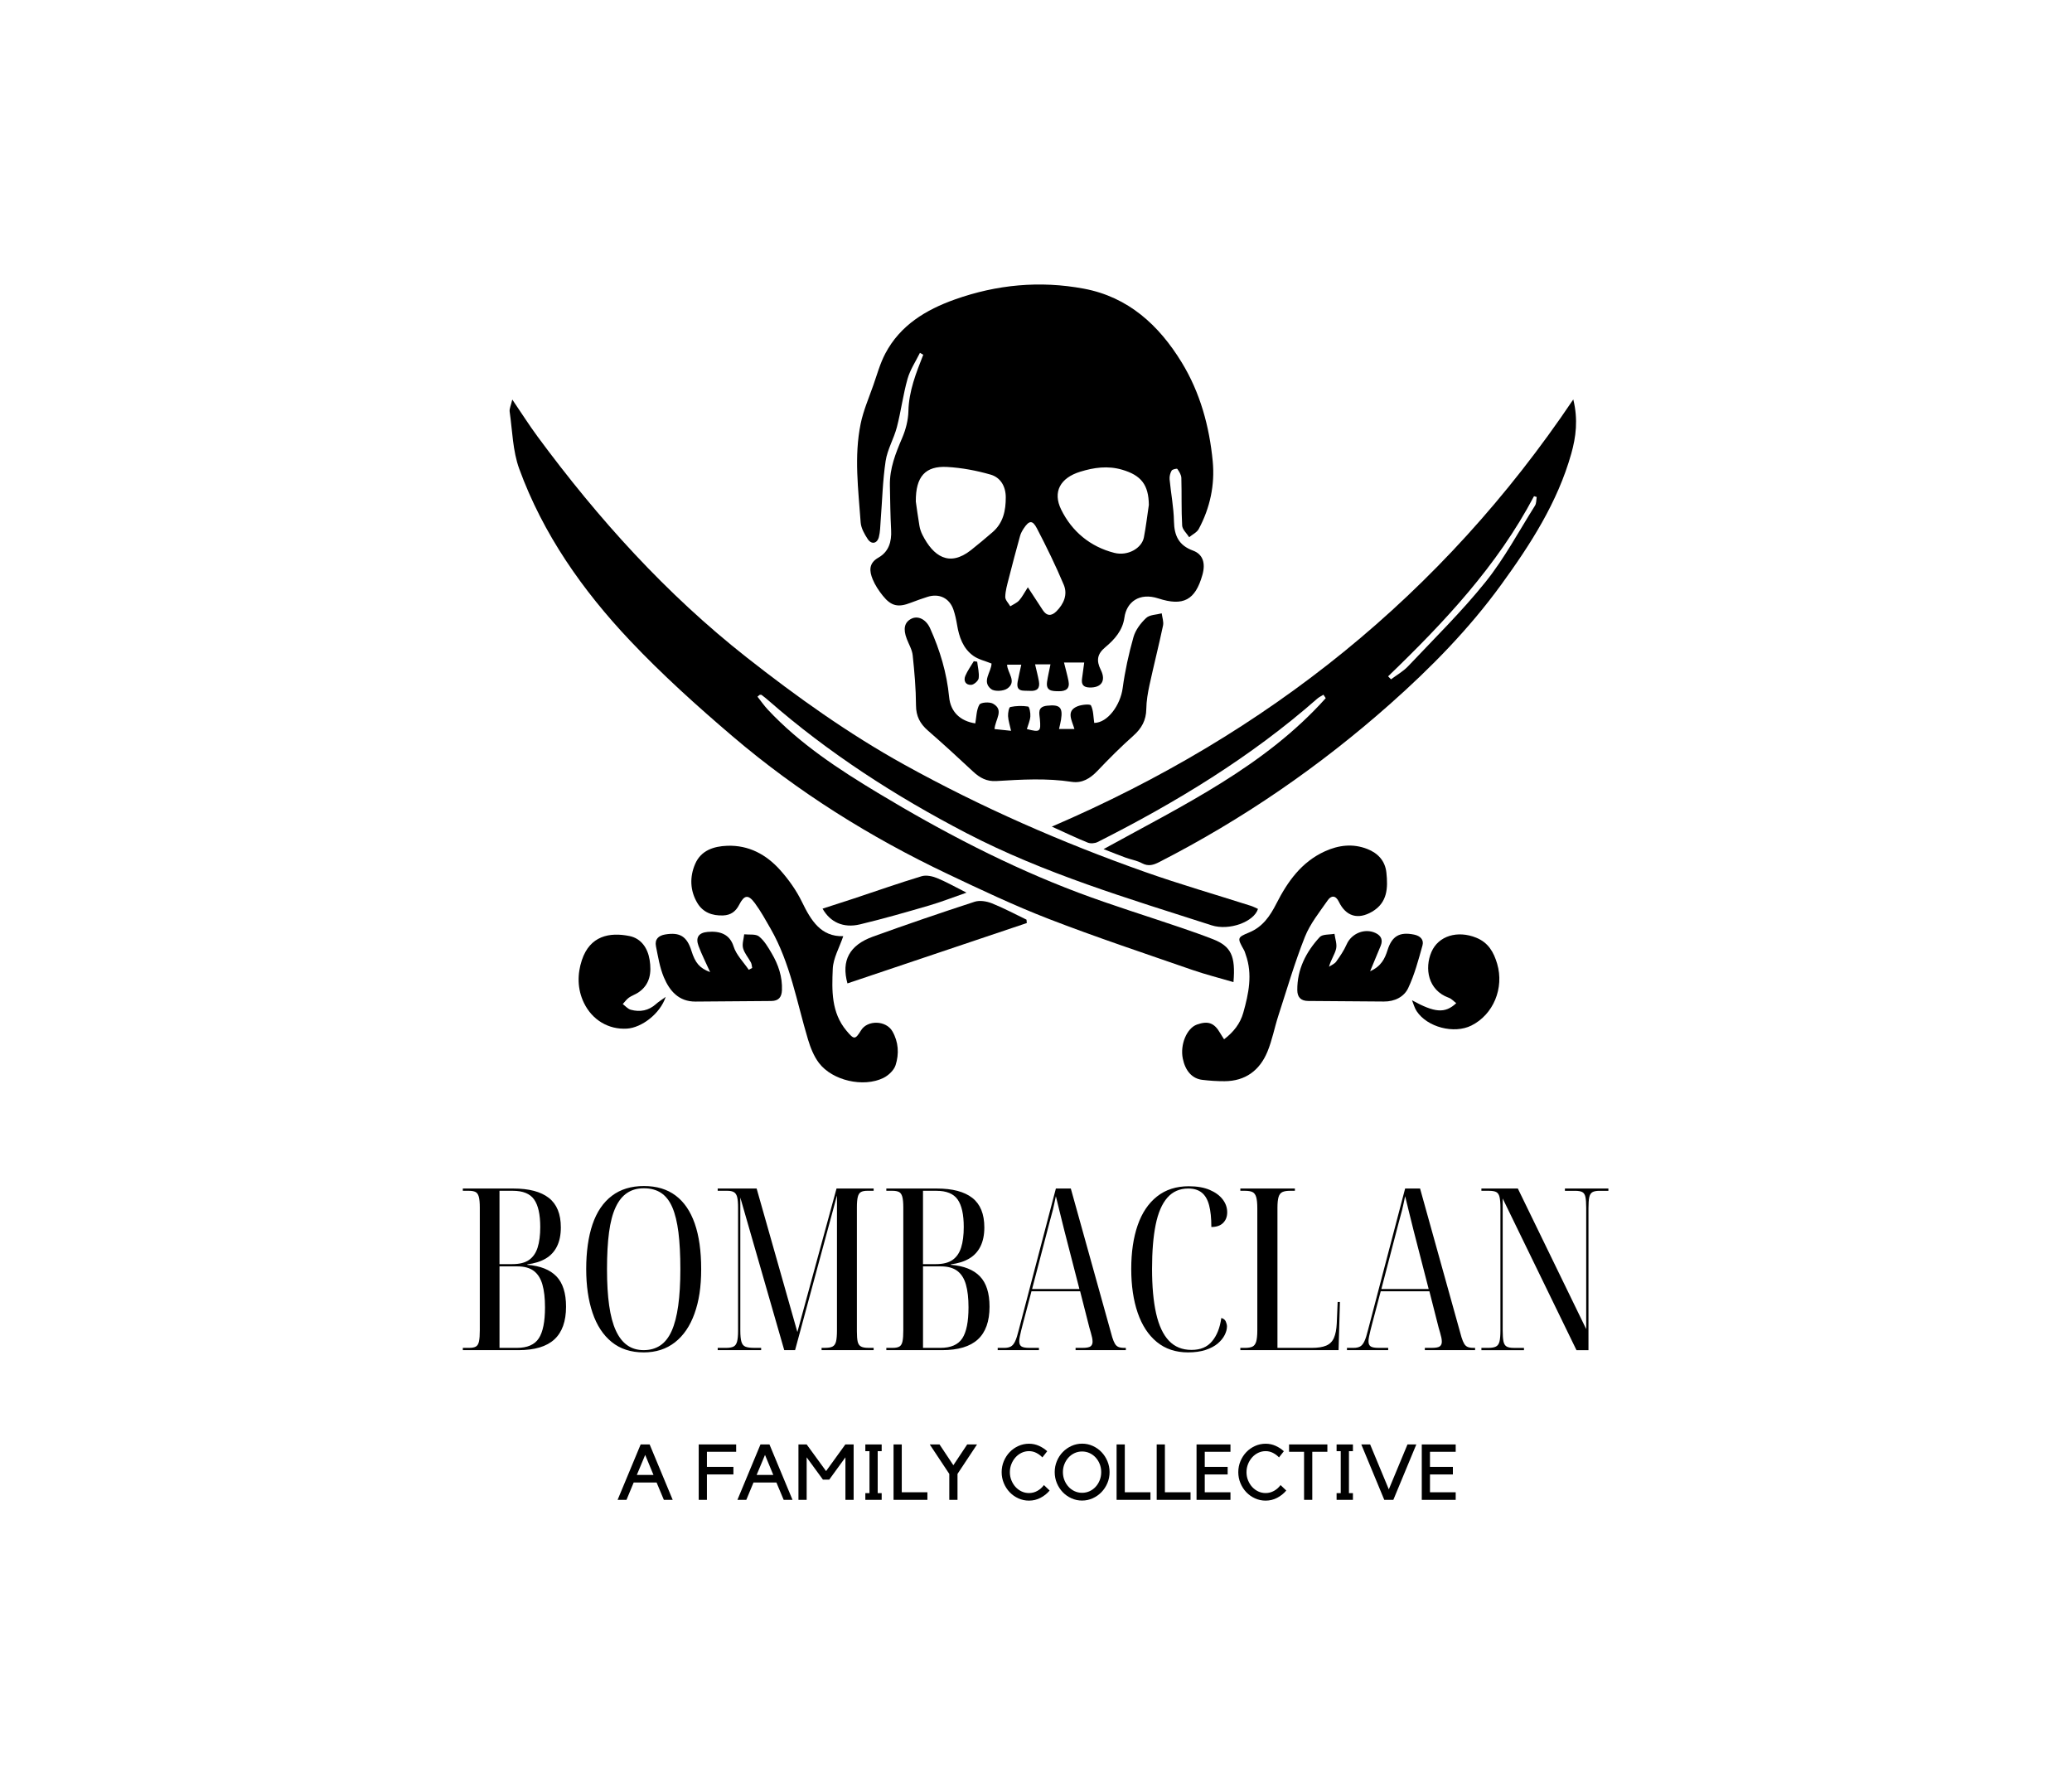
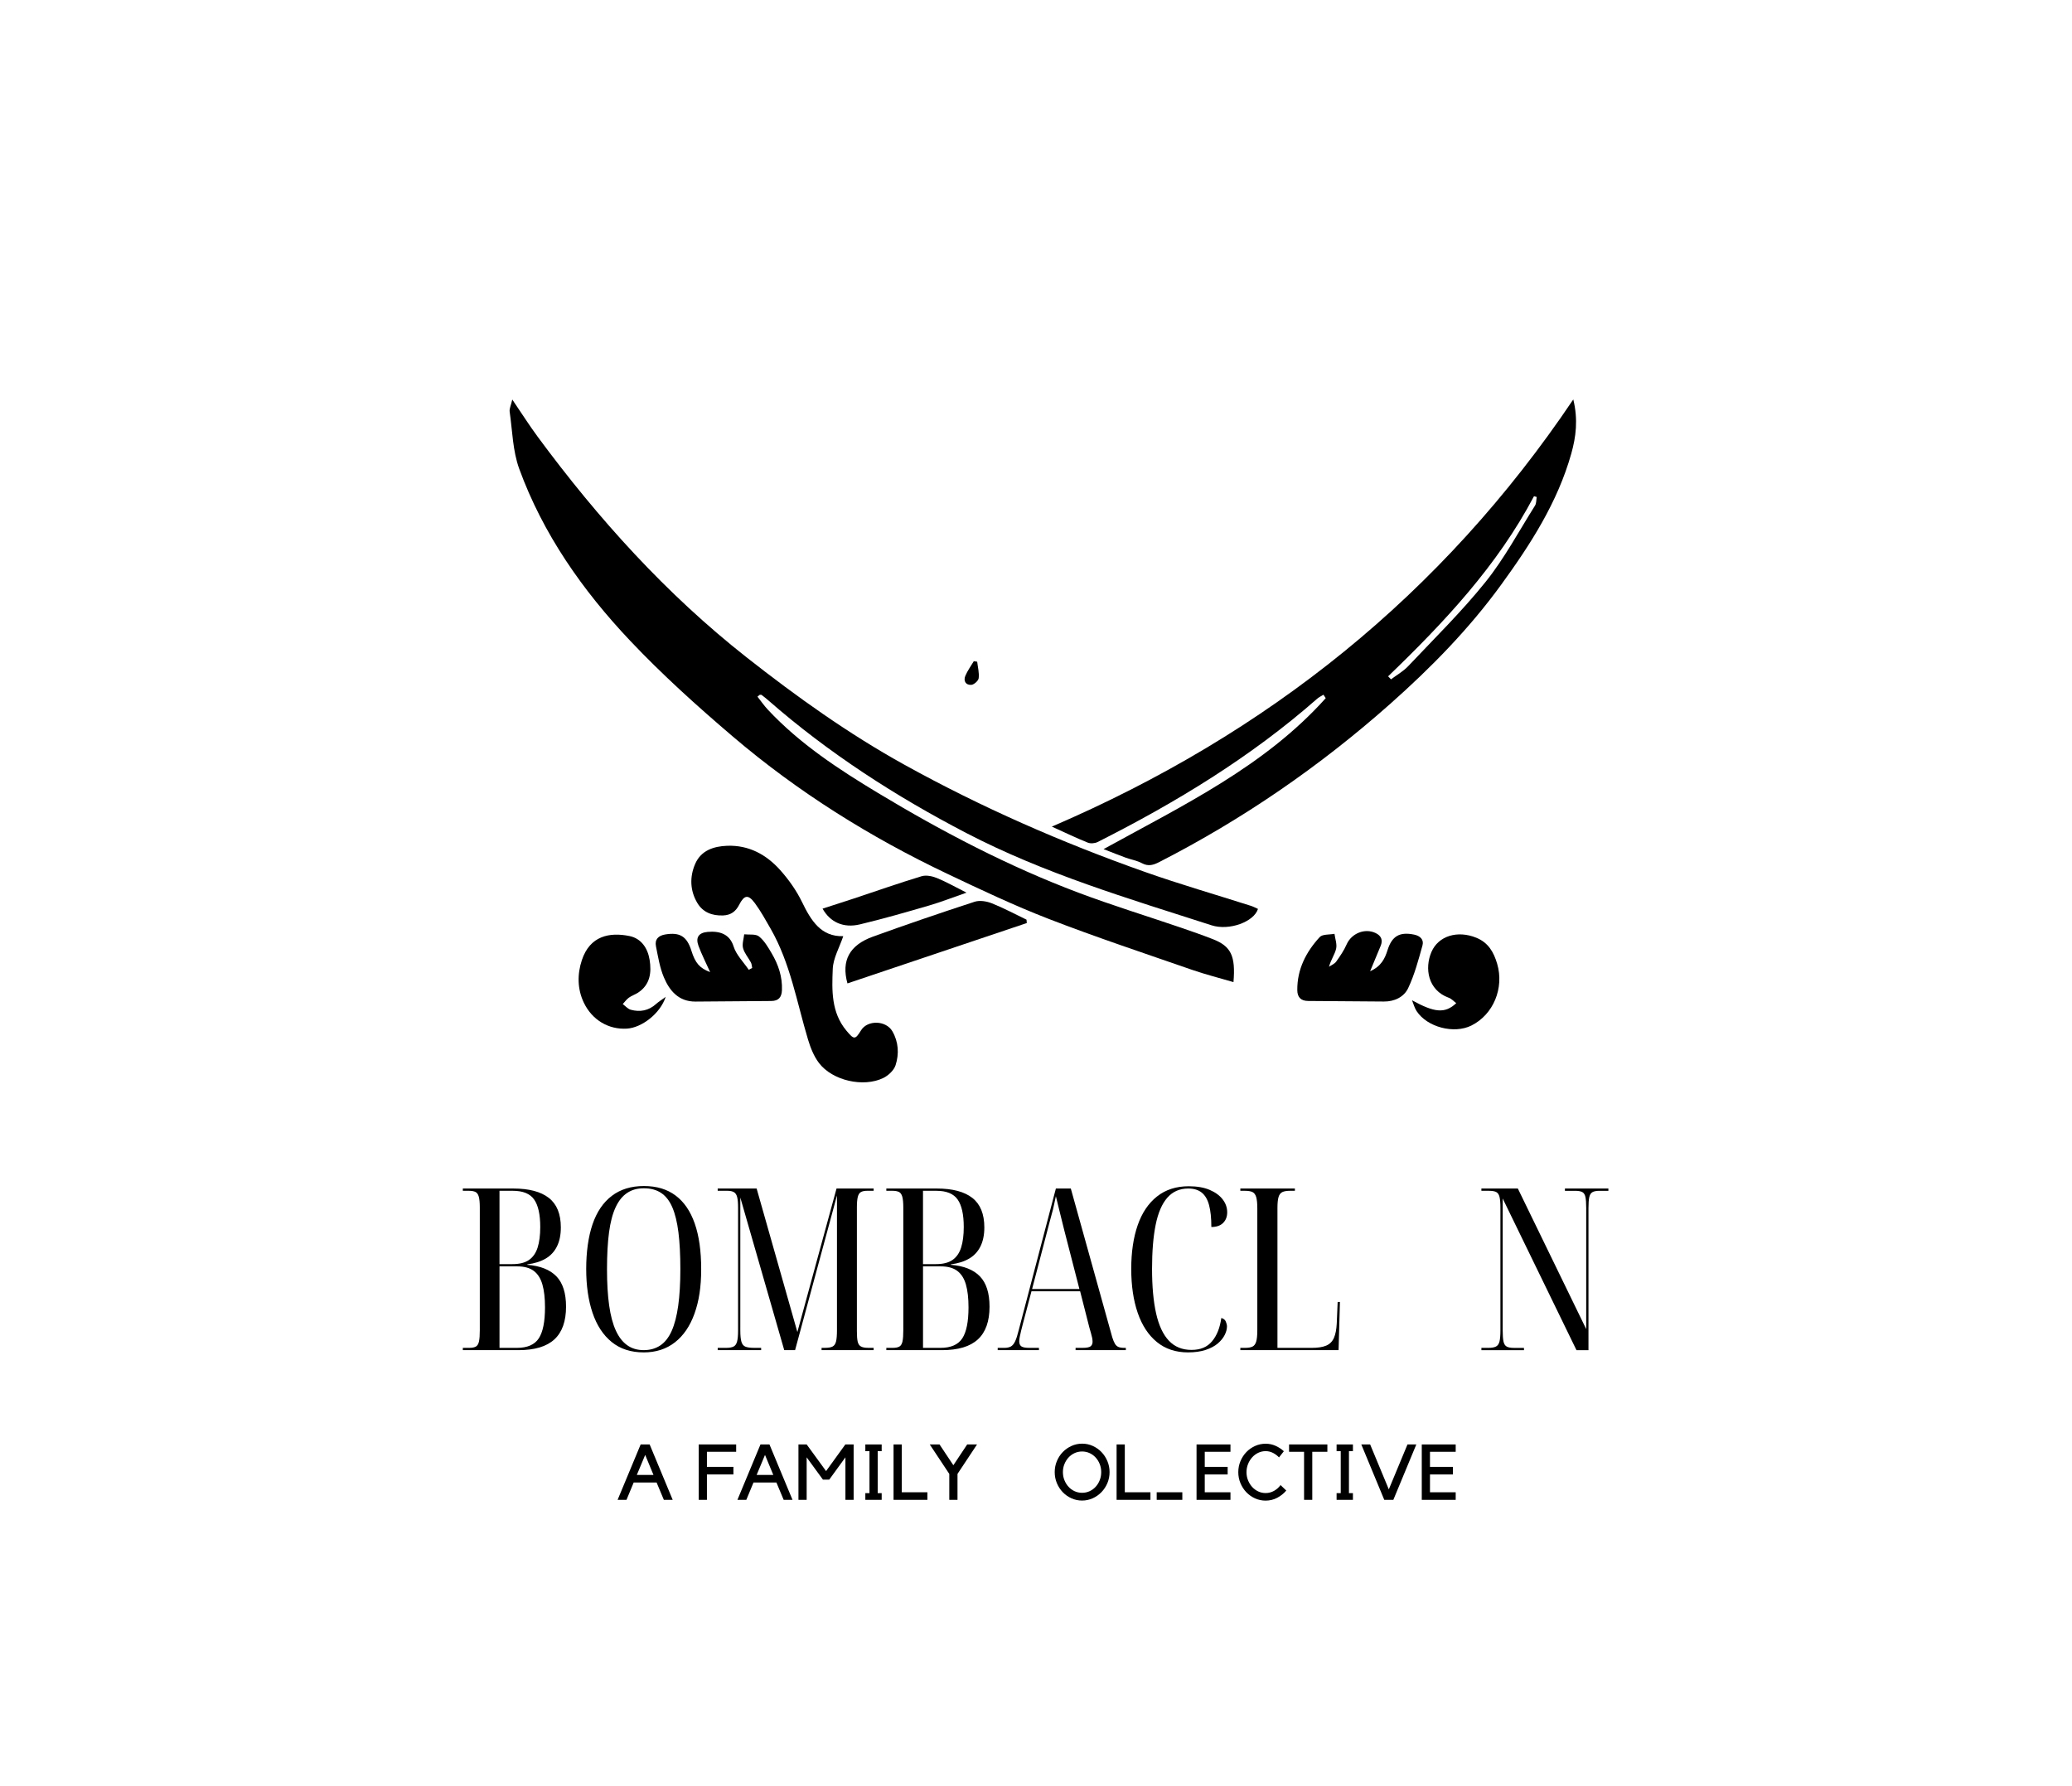
<svg xmlns="http://www.w3.org/2000/svg" id="Ebene_1" viewBox="0 0 1789.58 1542.57">
  <g>
-     <path d="M794.54,304.76c-3.66,7.48-8.49,14.62-10.71,22.51-3.86,13.65-5.61,27.87-9.18,41.61-2.58,9.95-8.21,19.28-9.73,29.3-2.57,17.02-2.95,34.37-4.3,51.58-.37,4.72-.37,9.57-1.54,14.11-1.48,5.71-6.38,6.66-9.63,1.74-2.84-4.32-5.75-9.46-6.1-14.41-2-28.38-5.8-56.91,0-85.19,2.33-11.37,7.08-22.26,10.94-33.29,3.21-9.18,5.82-18.72,10.3-27.26,12.84-24.49,35.08-37.88,60.02-46.77,36.23-12.91,73.68-16.45,111.55-9.35,38.33,7.19,64.75,31.45,84.42,63.59,16.02,26.17,23.99,55.44,26.86,85.62,1.92,20.13-2.3,40.15-12.07,58.33-1.61,2.99-5.46,4.78-8.28,7.12-2.12-3.34-5.86-6.59-6.06-10.05-.79-13.68-.29-27.43-.7-41.14-.08-2.67-1.85-5.47-3.46-7.77-.35-.51-4.27.3-4.93,1.43-1.25,2.16-1.99,5.06-1.76,7.54,1.13,12.12,3.55,24.2,3.77,36.32.23,12.39,4.2,20.74,16.37,25.21,8.66,3.18,11.08,10.85,8.18,21.08-6.15,21.75-16.49,27.26-38.1,20.25-16.26-5.27-27.39,3.01-29.26,16.65-1.51,10.95-8.47,18.83-16.48,25.5-6.98,5.81-7.97,11.44-3.92,19.56,4.79,9.58.37,15.57-9.78,15.24-5.22-.17-7.06-2.57-6.44-7.4.58-4.58,1.24-9.16,1.92-14.18h-17.46c1.43,5.79,2.84,10.79,3.87,15.86,1.38,6.8-2.22,9.01-8.46,8.94-5.72-.06-11.23-.14-10.03-8.25.71-4.82,1.87-9.58,2.94-14.96h-13.3c1.17,5.1,2.42,9.78,3.29,14.53,1.13,6.14-1.48,8.8-7.85,8.35-5.48-.38-12.19,1.38-10.47-8.03.84-4.58,1.93-9.11,3.11-14.58h-12.26c.15,7.04,8.83,14.58.17,20.62-3.33,2.33-11.07,2.74-13.97.45-8.38-6.61.25-14.76.36-22.06-5.5-2.24-11.3-3.48-15.72-6.65-8.89-6.37-12.28-16.2-14.03-26.69-.74-4.41-1.68-8.84-3.11-13.06-3.43-10.12-12.36-14.45-22.53-11.15-4.77,1.55-9.52,3.17-14.19,5-11.01,4.31-17.02,3.11-24.35-6.04-3.46-4.32-6.66-9.12-8.74-14.21-2.88-7.05-3.59-13.81,5.01-18.69,8.88-5.04,11.47-13.7,10.94-23.73-.68-12.83-.81-25.69-1.07-38.55-.29-14.67,4.93-27.81,10.61-41.05,3.09-7.21,5.22-15.39,5.39-23.19.38-17.39,6.65-32.96,12.83-48.7-.97-.55-1.93-1.1-2.9-1.65ZM790.98,433.13c.73,5.02,1.77,13.05,3.13,21.02.46,2.72,1.4,5.45,2.65,7.92,9.27,18.31,23,27.95,41.83,13.12,6.35-5,12.51-10.23,18.64-15.49,9.28-7.98,11.49-18.72,11.45-30.25-.03-9.41-4.56-17.06-13.11-19.52-12.15-3.49-24.9-5.9-37.51-6.6-18.75-1.04-27.24,8.19-27.07,29.8ZM992.26,436.1c-.19-17.42-6.71-25.59-23.02-30.38-12.47-3.66-24.49-1.92-36.23,1.71-17.25,5.32-24,17.4-16.47,32.73,9.3,18.93,25.11,32.07,45.87,37.36,11.73,2.98,23.76-4.04,25.57-13.35,1.8-9.28,2.88-18.71,4.28-28.07ZM887.75,507.25c5.07,7.74,9.01,13.7,12.88,19.69,3.49,5.4,7.63,5.21,11.77,1.09,6.4-6.36,9.9-14.53,6.39-22.89-6.97-16.59-14.9-32.82-23.22-48.79-3.8-7.29-6.7-6.9-11.27-.09-1.37,2.04-2.63,4.31-3.28,6.65-3.42,12.35-6.7,24.73-9.86,37.15-1.3,5.11-2.82,10.33-2.92,15.52-.05,2.67,2.8,5.39,4.34,8.09,2.58-1.65,5.63-2.86,7.62-5.04,2.61-2.87,4.39-6.5,7.55-11.39Z" />
    <path d="M654.23,601.72c2.96,3.74,5.66,7.71,8.91,11.18,27.6,29.53,61.06,51.46,95.32,72.1,55.28,33.31,112.39,63.21,172.89,86,29.2,10.99,59.09,20.16,88.63,30.24,9.23,3.15,18.44,6.38,27.53,9.92,15.73,6.14,19.76,14.42,17.84,37.11-12.07-3.55-24.1-6.56-35.77-10.61-41.34-14.35-82.91-28.16-123.71-43.94-29.83-11.54-58.86-25.31-87.78-39.05-66.65-31.66-128.89-70.59-185.08-118.45-30.81-26.25-61.06-53.51-88.84-82.89-40.94-43.32-75.12-91.92-95.73-148.44-5.61-15.39-5.88-32.75-8.24-49.26-.38-2.65,1.13-5.56,2.26-10.53,8.15,11.97,14.66,22.25,21.87,32.03,52.38,71.01,111.08,136.05,180.68,190.78,43.09,33.88,87.59,65.69,135.6,92.31,66.74,36.99,136.42,67.51,208.31,92.91,30.21,10.67,61.05,19.55,91.58,29.3,2.09.67,4.05,1.76,6.02,2.64-3.46,11.13-24.82,19.05-40.09,14.14-71.92-23.12-144.52-44.68-211.88-79.72-61.15-31.82-118.87-69.01-170.92-114.54-1.88-1.65-3.85-3.21-5.85-4.71-.36-.27-1.07-.08-1.62-.11-.65.53-1.29,1.07-1.94,1.6Z" />
    <path d="M1358.84,345.01c4.27,17.4,2.32,32.41-1.74,46.84-11.85,42.13-35.25,78.39-60.61,113.28-27.74,38.18-60.69,71.74-95.97,103.01-60.71,53.81-127.02,99.47-199.27,136.44-4.9,2.51-9.36,4-14.87,1.04-4.36-2.34-9.51-3.16-14.23-4.87-5.74-2.08-11.41-4.39-19.01-7.34,69-37.99,139.28-71.63,191.89-130.39-.66-.99-1.32-1.99-1.98-2.98-1.84,1.17-3.88,2.12-5.5,3.55-57.26,50.31-121.77,89.51-189.54,123.69-2.37,1.2-6.09,1.49-8.51.52-9.52-3.81-18.78-8.29-31.04-13.83,186.32-80.06,336.97-200.34,450.38-368.97ZM1198.9,584.16c.84.86,1.68,1.73,2.52,2.59,4.96-3.74,10.57-6.87,14.78-11.32,22.62-23.96,46.28-47.15,66.86-72.79,16.31-20.33,28.76-43.76,42.72-65.94,1.26-2,1.02-4.94,1.47-7.44-.78-.23-1.55-.47-2.33-.7-31.7,60.12-77.54,108.92-126.02,155.61Z" />
-     <path d="M858.98,629.71c4.43.46,8.46.89,14.27,1.5-1.08-4.95-2.38-8.78-2.59-12.67-.15-2.71.75-7.63,1.93-7.87,5-1.03,10.36-1.21,15.39-.4,1.14.18,2.17,5.63,1.93,8.54-.3,3.68-1.94,7.25-3.01,10.89,11.5,2.99,12.18,2.31,11.25-8.48-.43-5.01-2.45-10.76,6.22-11.68,10.91-1.16,13.77,1.28,12.03,12.13-.39,2.45-1.03,4.86-1.71,7.99h13.3c-2.19-7.51-7.56-15.66,2.87-19.7,3.56-1.38,10.7-2.05,11.41-.64,2.18,4.34,2.03,9.85,2.82,15.09,11.75-.18,22.59-15.48,24.56-30.04,2.01-14.86,5.24-29.65,9.33-44.08,1.74-6.13,6.23-12.11,10.98-16.54,3.05-2.85,8.85-2.76,13.42-3.99.43,3.54,1.83,7.27,1.13,10.57-3.63,17.18-7.97,34.2-11.69,51.36-1.47,6.79-2.66,13.79-2.76,20.7-.14,9.72-4.02,16.73-11.23,23.12-10.81,9.59-21.04,19.88-31.01,30.35-6.21,6.52-13.19,10.81-22.16,9.44-21.7-3.32-43.42-2.01-65.11-.69-8.36.51-14.35-2.81-20.12-8.21-12.83-12-25.8-23.87-39.04-35.43-6.74-5.89-10.2-12.37-10.24-21.72-.06-14.44-1.34-28.9-2.86-43.28-.51-4.82-3.3-9.4-5.09-14.08-3.37-8.77-2.06-14.5,4.06-17.53,5.53-2.73,12.48.38,16.05,8.28,8.53,18.92,14.44,38.6,16.45,59.41,1.24,12.86,9.58,20.76,22.6,22.76,1.01-5.49.92-11.6,3.53-16.17,1.15-2.01,8.73-2.59,11.75-.89,9.88,5.54,2.01,13.46,1.33,21.95Z" />
    <path d="M728.31,808.63c-3.3,9.78-8.67,18.92-9.06,28.27-.77,18.5-1.39,37.62,11.89,53.42,6.48,7.71,7.42,7.93,12.57-.43,5.55-9,21.52-8.68,27.04.86,5.32,9.19,5.9,19.52,2.77,29.25-1.42,4.43-6.18,8.92-10.56,11.06-17.22,8.42-44.06,2.29-55.62-12.94-4.42-5.82-7.33-13.17-9.46-20.27-9.7-32.27-15.24-65.94-32.3-95.71-4.3-7.51-8.51-15.16-13.63-22.1-5.72-7.74-9.18-7.06-13.56,1.5-2.88,5.63-7.08,8.89-13.82,9.16-9.51.37-17.46-2.71-22.26-10.73-6.39-10.68-6.76-22.61-1.87-33.85,5.06-11.61,15.97-15.17,27.65-15.6,18.61-.68,33.78,7.59,45.74,20.97,7.37,8.25,14.03,17.63,18.84,27.56,7.83,16.15,16.42,30.13,35.62,29.56Z" />
-     <path d="M1057.26,897.65c8.17-6.22,13.94-13.59,16.56-22.92,4.63-16.5,8.19-33.16,2.11-50.16-.47-1.3-.79-2.69-1.46-3.88-5.9-10.5-6.11-10.95,4.4-15.28,11.79-4.87,18.09-14.25,23.53-24.93,9.66-18.98,21.66-35.95,41.89-45.16,11.92-5.43,24.24-6.89,36.65-2.02,9.18,3.6,15.41,10.26,16.48,20.39,1.39,13.16,1.05,25.95-12.39,33.79-12.15,7.09-22.56,4.08-28.7-8.67-2.8-5.8-6.67-5.36-9.54-1.25-7.12,10.24-15.25,20.3-19.78,31.7-8.82,22.23-15.54,45.3-22.92,68.08-3.35,10.34-5.32,21.21-9.48,31.19-6.68,16.04-19.01,25.26-36.97,25.34-6.41.03-12.87-.4-19.24-1.17-8.79-1.06-14.66-7.76-16.83-18.4-2.46-12.07,3.46-26.26,12.26-29.37,9.65-3.42,14.98-1.43,20.08,7.46.93,1.63,2,3.17,3.34,5.28Z" />
    <path d="M613.33,839.62c-3.64-8.12-7.28-15.21-10.03-22.63-2.69-7.26.13-11.37,7.82-12.07,10.52-.96,19.13,1.83,22.49,12.57,2.29,7.35,8.58,13.46,13.07,20.13.99-.53,1.99-1.05,2.98-1.58-.34-1.58-.37-3.33-1.09-4.7-2.21-4.18-5.61-7.96-6.79-12.37-.97-3.65.56-7.96.98-11.98,4.36.5,9.9-.47,12.8,1.85,4.61,3.69,7.86,9.34,10.95,14.59,5.74,9.76,9.32,20.25,8.85,31.85-.25,6.11-2.94,9.27-9.27,9.31-21.79.11-43.57.35-65.36.5-14.55.1-22.46-9.3-27.39-21.04-3.51-8.36-4.96-17.66-6.78-26.65-1.22-6.04,2.07-9.32,8.09-10.3,12.56-2.05,18.64,1.68,22.51,14.08,3.3,10.55,7.08,15.06,16.18,18.45Z" />
    <path d="M1183.36,838.9c9.61-4.31,12.73-10.89,15.05-18.23,3.87-12.28,10.51-15.95,22.92-13.43,5.38,1.09,8.63,4.42,7.27,9.31-3.46,12.5-6.85,25.22-12.34,36.88-3.59,7.62-11.72,11.71-20.98,11.62-21.82-.21-43.64-.35-65.46-.49-6.21-.04-9.29-3.19-9.35-9.3-.17-18.06,7.56-33.05,19.36-45.87,2.42-2.63,8.41-1.97,12.75-2.83.57,4.33,2.34,8.94,1.41,12.92-1.16,5.01-4.53,9.5-6.12,15.54,2.1-1.46,4.79-2.49,6.19-4.45,3.37-4.71,6.71-9.6,9.02-14.87,4.15-9.48,15.71-14.32,25.09-9.78,4.83,2.34,6.37,6.04,4.3,11.06-2.73,6.63-5.5,13.24-9.11,21.91Z" />
    <path d="M886.83,797.26c-51.6,17.37-103.2,34.74-154.89,52.13-5.45-19.83,1.77-33.09,22.15-40.45,29.06-10.5,58.31-20.5,87.69-30.07,4.4-1.43,10.4-.44,14.89,1.35,10.23,4.07,19.98,9.34,29.93,14.12.08.97.16,1.94.24,2.92Z" />
    <path d="M1219.57,863.97c19.32,10.63,28.43,11.71,38.18,2.48-2.22-1.65-4.06-3.8-6.38-4.63-18.17-6.53-21.07-25.52-15.05-39.54,6.03-14.03,22.6-18.89,38.68-12.36,10.48,4.25,15.11,12.43,18.09,22.5,6.21,20.99-3.25,43.91-22.28,53.38-14.96,7.44-38.07,1.48-47.26-12.44-1.85-2.79-2.69-6.25-3.99-9.4Z" />
    <path d="M574.95,861.04c-4.74,14.49-20.72,26.64-33.51,27.41-15.79.96-29.98-7.44-37.14-22.31-5.77-11.98-5.72-24.86-1.74-36.87,6.96-20.99,23.9-24.3,41.14-20.78,10.2,2.08,15.77,10.58,17.37,20.55,1.75,10.89.51,21.39-9.88,28.27-2.54,1.69-5.59,2.63-8.05,4.41-2.03,1.47-3.54,3.67-5.28,5.54,2.31,1.68,4.39,4.2,6.97,4.9,7.99,2.17,15.45.78,21.82-4.99,1.97-1.79,4.29-3.19,8.31-6.14Z" />
    <path d="M710.44,784.83c9.08-2.94,17.95-5.75,26.78-8.68,19.56-6.49,39.02-13.35,58.74-19.32,3.96-1.2,9.27-.07,13.31,1.58,8.19,3.35,15.94,7.8,25.49,12.6-11.73,4.07-21.97,8.1-32.5,11.17-19.76,5.76-39.57,11.46-59.58,16.24-14.15,3.38-25.62-1.8-32.24-13.59Z" />
    <path d="M843.99,571.52c.54,4.77,1.87,9.63,1.29,14.26-.28,2.25-4.03,5.59-6.39,5.75-4.8.32-6.98-3.43-5.11-7.85,1.87-4.43,4.81-8.41,7.28-12.58.98.14,1.96.29,2.93.43Z" />
  </g>
  <g>
    <path d="M399.75,1166.15v-1.96h5.47c2.6,0,4.56-.39,5.87-1.17,1.3-.78,2.18-2.28,2.64-4.5.46-2.21.68-5.34.68-9.38v-106.16c0-4.17-.29-7.3-.88-9.38-.59-2.08-1.56-3.45-2.93-4.1-1.37-.65-3.23-.98-5.57-.98h-5.28v-1.96h43.6c13.56,0,23.78,2.71,30.69,8.11,6.91,5.41,10.36,13.91,10.36,25.51,0,6.39-1.11,11.83-3.32,16.33-2.22,4.5-5.47,8.01-9.78,10.56-4.3,2.54-9.58,4.2-15.84,4.99v.39c11.21.91,19.58,4.24,25.12,9.97,5.54,5.74,8.31,14.47,8.31,26.2,0,12.64-3.36,22.06-10.07,28.25-6.72,6.19-17.04,9.29-30.99,9.29h-48.09ZM442.56,1091.86c6.12,0,10.91-1.2,14.37-3.62,3.45-2.41,5.93-6,7.43-10.75,1.5-4.76,2.25-10.65,2.25-17.69,0-10.82-1.76-18.73-5.28-23.75-3.52-5.02-9.65-7.53-18.38-7.53h-11.54v63.34h11.14ZM446.47,1164.19c8.99,0,15.28-2.74,18.87-8.21,3.58-5.47,5.38-14.4,5.38-26.78,0-7.95-.75-14.53-2.25-19.75-1.5-5.21-3.98-9.12-7.43-11.73-3.45-2.6-8.18-3.91-14.17-3.91h-15.44v70.38h15.05Z" />
    <path d="M555.95,1168.1c-11.08,0-20.3-3-27.66-8.99-7.37-5.99-12.87-14.4-16.52-25.22-3.65-10.82-5.47-23.46-5.47-37.93s1.82-27.83,5.47-38.51c3.65-10.68,9.19-18.86,16.62-24.53,7.43-5.67,16.68-8.51,27.76-8.51s20.07,2.74,27.37,8.21c7.3,5.47,12.8,13.52,16.52,24.15,3.71,10.62,5.57,23.75,5.57,39.39s-1.93,27.66-5.77,38.42c-3.85,10.75-9.48,19.03-16.91,24.83-7.43,5.8-16.42,8.7-26.98,8.7ZM555.95,1166.15c5.47,0,10.23-1.33,14.27-4.01,4.04-2.67,7.33-6.84,9.87-12.51,2.54-5.67,4.43-12.93,5.67-21.8,1.24-8.86,1.86-19.42,1.86-31.67s-.56-22.97-1.66-31.77c-1.11-8.8-2.87-16-5.28-21.6-2.41-5.6-5.64-9.74-9.68-12.42-4.04-2.67-8.99-4.01-14.86-4.01s-10.43,1.34-14.47,4.01c-4.04,2.67-7.37,6.81-9.97,12.42-2.61,5.6-4.5,12.8-5.67,21.6-1.17,8.8-1.76,19.39-1.76,31.77s.62,22.58,1.86,31.38c1.24,8.8,3.16,16.03,5.77,21.7,2.6,5.67,5.89,9.91,9.87,12.71,3.97,2.81,8.7,4.2,14.17,4.2Z" />
    <path d="M619.88,1166.15v-1.96h7.23c2.74,0,4.85-.36,6.35-1.07,1.5-.72,2.54-2.15,3.13-4.3.59-2.15.88-5.24.88-9.29v-106.35c0-4.04-.26-7.1-.78-9.19-.52-2.08-1.47-3.52-2.84-4.3-1.37-.78-3.23-1.17-5.57-1.17h-8.41v-1.96h33.63l35.19,123.95,33.82-123.95h32.06v1.96h-5.67c-2.22,0-3.98.36-5.28,1.07-1.31.72-2.22,2.12-2.74,4.2-.52,2.09-.78,5.08-.78,8.99v107.13c0,3.91.23,6.87.68,8.89.46,2.02,1.4,3.42,2.83,4.2,1.43.78,3.45,1.17,6.06,1.17h4.89v1.96h-44.96v-1.96h3.13c2.87,0,5.02-.39,6.45-1.17,1.43-.78,2.41-2.25,2.93-4.4.52-2.15.78-5.38.78-9.68v-116.32l-36.17,133.53h-9.38l-37.93-131.77v114.76c0,4.43.32,7.72.98,9.87.65,2.15,1.82,3.55,3.52,4.2,1.69.65,4.04.98,7.04.98h6.45v1.96h-37.54Z" />
    <path d="M765.52,1166.15v-1.96h5.47c2.6,0,4.56-.39,5.87-1.17,1.3-.78,2.18-2.28,2.64-4.5.46-2.21.68-5.34.68-9.38v-106.16c0-4.17-.29-7.3-.88-9.38-.59-2.08-1.56-3.45-2.93-4.1-1.37-.65-3.23-.98-5.57-.98h-5.28v-1.96h43.6c13.56,0,23.78,2.71,30.69,8.11,6.91,5.41,10.36,13.91,10.36,25.51,0,6.39-1.11,11.83-3.32,16.33-2.22,4.5-5.47,8.01-9.78,10.56-4.3,2.54-9.58,4.2-15.84,4.99v.39c11.21.91,19.58,4.24,25.12,9.97,5.54,5.74,8.31,14.47,8.31,26.2,0,12.64-3.36,22.06-10.07,28.25-6.72,6.19-17.04,9.29-30.99,9.29h-48.09ZM808.34,1091.86c6.12,0,10.91-1.2,14.37-3.62,3.45-2.41,5.93-6,7.43-10.75,1.5-4.76,2.25-10.65,2.25-17.69,0-10.82-1.76-18.73-5.28-23.75-3.52-5.02-9.65-7.53-18.38-7.53h-11.54v63.34h11.14ZM812.25,1164.19c8.99,0,15.28-2.74,18.87-8.21,3.58-5.47,5.38-14.4,5.38-26.78,0-7.95-.75-14.53-2.25-19.75-1.5-5.21-3.98-9.12-7.43-11.73-3.45-2.6-8.18-3.91-14.17-3.91h-15.44v70.38h15.05Z" />
    <path d="M861.71,1166.15v-1.96h5.67c2.35,0,4.23-.39,5.67-1.17,1.43-.78,2.67-2.28,3.72-4.5,1.04-2.21,2.08-5.47,3.13-9.77l32.06-122.19h12.9l35.78,128.44c.78,2.48,1.56,4.37,2.35,5.67.78,1.3,1.79,2.22,3.03,2.74,1.24.52,2.9.78,4.99.78h1.37v1.96h-43.4v-1.96h5.87c3.65,0,6.03-.46,7.14-1.37,1.11-.91,1.66-2.22,1.66-3.91,0-1.04-.13-2.22-.39-3.52-.26-1.3-.62-2.7-1.07-4.2-.46-1.5-.88-2.96-1.27-4.4l-8.01-31.48h-42.03l-7.43,28.15c-.52,1.96-1.01,3.88-1.47,5.77-.46,1.89-.85,3.62-1.17,5.18-.33,1.56-.49,2.93-.49,4.1,0,2.09.62,3.55,1.86,4.4,1.24.85,3.49,1.27,6.74,1.27h8.41v1.96h-35.58ZM891.42,1113.36h40.86l-12.9-50.05c-1.56-6.38-2.83-11.5-3.81-15.35-.98-3.84-1.73-6.91-2.25-9.19-.52-2.28-.98-4.14-1.37-5.57-.52,2.48-.98,4.63-1.37,6.45-.39,1.83-.78,3.55-1.17,5.18-.39,1.63-.85,3.32-1.37,5.08-.52,1.76-1.11,3.94-1.76,6.55l-14.86,56.89Z" />
    <path d="M1026.12,1168.1c-10.69,0-19.68-3-26.98-8.99-7.3-5.99-12.81-14.4-16.52-25.22-3.71-10.82-5.57-23.46-5.57-37.93s1.86-27.04,5.57-37.73c3.71-10.68,9.29-18.96,16.71-24.83,7.43-5.87,16.55-8.8,27.37-8.8,7.17,0,13.2,1.04,18.08,3.13,4.89,2.09,8.63,4.82,11.24,8.21,2.61,3.39,3.91,7.1,3.91,11.14,0,3.78-1.17,6.84-3.52,9.19-2.35,2.35-5.74,3.52-10.17,3.52,0-7.69-.65-13.98-1.96-18.86-1.3-4.89-3.42-8.51-6.35-10.85-2.93-2.35-6.81-3.52-11.63-3.52-7.43,0-13.46,2.64-18.08,7.92-4.63,5.28-7.99,13.07-10.07,23.36-2.09,10.3-3.13,23.01-3.13,38.12s1.17,28.09,3.52,38.51c2.35,10.43,6.03,18.28,11.05,23.56,5.02,5.28,11.5,7.92,19.45,7.92s13.62-2.47,17.79-7.43c4.17-4.95,6.84-11.66,8.01-20.13,1.96.52,3.26,1.56,3.91,3.13.65,1.56.98,2.93.98,4.1,0,2.35-.65,4.82-1.96,7.43-1.31,2.61-3.29,5.05-5.96,7.33-2.67,2.28-6.16,4.14-10.46,5.57-4.3,1.43-9.38,2.15-15.25,2.15Z" />
    <path d="M1071.28,1166.15v-1.96h4.1c2.74,0,4.85-.36,6.35-1.07,1.5-.72,2.57-2.15,3.23-4.3.65-2.15.98-5.44.98-9.87v-105.18c0-4.43-.33-7.72-.98-9.87-.65-2.15-1.73-3.58-3.23-4.3-1.5-.71-3.62-1.07-6.35-1.07h-4.1v-1.96h47.11v1.96h-4.5c-2.61,0-4.69.36-6.26,1.07-1.56.72-2.67,2.12-3.32,4.2-.65,2.09-.98,5.28-.98,9.58v120.82h29.52c5.34,0,9.55-.65,12.61-1.96,3.06-1.3,5.28-3.52,6.65-6.65,1.37-3.13,2.18-7.3,2.44-12.51l.78-18.57h1.96l-1.17,41.64h-84.85Z" />
-     <path d="M1163.36,1166.15v-1.96h5.67c2.35,0,4.23-.39,5.67-1.17,1.43-.78,2.67-2.28,3.72-4.5,1.04-2.21,2.08-5.47,3.13-9.77l32.06-122.19h12.9l35.78,128.44c.78,2.48,1.56,4.37,2.35,5.67.78,1.3,1.79,2.22,3.03,2.74,1.24.52,2.9.78,4.99.78h1.37v1.96h-43.4v-1.96h5.87c3.65,0,6.03-.46,7.14-1.37,1.11-.91,1.66-2.22,1.66-3.91,0-1.04-.13-2.22-.39-3.52-.26-1.3-.62-2.7-1.07-4.2-.46-1.5-.88-2.96-1.27-4.4l-8.01-31.48h-42.03l-7.43,28.15c-.52,1.96-1.01,3.88-1.47,5.77-.46,1.89-.85,3.62-1.17,5.18-.33,1.56-.49,2.93-.49,4.1,0,2.09.62,3.55,1.86,4.4,1.24.85,3.49,1.27,6.74,1.27h8.41v1.96h-35.58ZM1193.08,1113.36h40.86l-12.9-50.05c-1.56-6.38-2.83-11.5-3.81-15.35-.98-3.84-1.73-6.91-2.25-9.19-.52-2.28-.98-4.14-1.37-5.57-.52,2.48-.98,4.63-1.37,6.45-.39,1.83-.78,3.55-1.17,5.18-.39,1.63-.85,3.32-1.37,5.08-.52,1.76-1.11,3.94-1.76,6.55l-14.86,56.89Z" />
    <path d="M1279.49,1166.15v-1.96h6.06c2.87,0,5.05-.39,6.55-1.17,1.5-.78,2.51-2.25,3.03-4.4.52-2.15.78-5.31.78-9.48v-105.96c0-4.17-.26-7.3-.78-9.38-.52-2.08-1.47-3.48-2.84-4.2-1.37-.71-3.42-1.07-6.16-1.07h-6.65v-1.96h31.48l59.04,121.41v-104.79c0-4.17-.23-7.3-.68-9.38-.46-2.08-1.37-3.48-2.74-4.2-1.37-.71-3.42-1.07-6.16-1.07h-8.8v-1.96h37.54v1.96h-7.62c-2.74,0-4.79.39-6.16,1.17-1.37.78-2.28,2.25-2.74,4.4-.46,2.15-.68,5.31-.68,9.48v122.58h-10.36l-63.73-130.98v113.98c0,4.17.23,7.33.68,9.48.46,2.15,1.37,3.62,2.74,4.4,1.37.78,3.42,1.17,6.16,1.17h8.8v1.96h-36.75Z" />
  </g>
  <g>
    <path d="M541.12,1295.46h-7.69l19.91-47.86h7.76l19.91,47.86h-7.63l-6.28-14.98h-19.78l-6.21,14.98ZM550.03,1273.93h14.38l-7.16-17.28-7.22,17.28Z" />
    <path d="M635.82,1247.6v6.35h-25.25v13.03h22.88v6.55h-22.88v21.94h-7.09v-47.86h32.33Z" />
    <path d="M644.6,1295.46h-7.69l19.91-47.86h7.76l19.91,47.86h-7.63l-6.28-14.98h-19.78l-6.21,14.98ZM653.51,1273.93h14.38l-7.16-17.28-7.22,17.28Z" />
    <path d="M730.12,1247.6h7.16v47.86h-7.09v-36.72l-13.97,19.24h-5.47l-14.04-19.24v36.72h-7.09v-47.86h7.09l16.77,23.02,16.64-23.02Z" />
    <path d="M758.06,1253.41v36.25h3.44v5.8h-14.11v-5.8h3.58v-36.25h-3.58v-5.8h14.11v5.8h-3.44Z" />
    <path d="M771.76,1295.46v-47.86h7.09v41.31h22.14v6.55h-29.23Z" />
    <path d="M819.89,1273.05l-16.87-25.45h8.44l11.95,17.96,11.95-17.96h8.5l-16.87,25.45v22.41h-7.09v-22.41Z" />
-     <path d="M888.74,1289.59c2.61,0,5.03-.63,7.26-1.89,2.23-1.26,4.11-2.93,5.64-5l4.93,4.72c-2.16,2.57-4.78,4.66-7.86,6.28-3.08,1.62-6.4,2.43-9.96,2.43-3.24,0-6.3-.65-9.18-1.96-2.88-1.3-5.38-3.07-7.51-5.3-2.13-2.23-3.81-4.84-5.06-7.83-1.25-2.99-1.87-6.15-1.87-9.48s.62-6.55,1.87-9.52c1.25-2.97,2.94-5.57,5.06-7.8,2.12-2.23,4.63-3.99,7.51-5.3,2.88-1.3,5.94-1.96,9.18-1.96,3.01,0,5.86.6,8.54,1.79,2.68,1.19,5.07,2.76,7.19,4.69l-4.18,5.33c-1.49-1.57-3.22-2.87-5.2-3.88-1.98-1.01-4.1-1.52-6.34-1.52s-4.45.48-6.45,1.45c-2,.97-3.75,2.28-5.23,3.95-1.49,1.67-2.67,3.59-3.54,5.77s-1.32,4.51-1.32,6.99.44,4.8,1.32,6.99c.88,2.18,2.06,4.1,3.54,5.74,1.49,1.64,3.23,2.94,5.23,3.88,2,.95,4.15,1.42,6.45,1.42Z" />
    <path d="M934.64,1246.93c3.24,0,6.3.65,9.18,1.96,2.88,1.31,5.39,3.07,7.53,5.3,2.14,2.23,3.84,4.84,5.1,7.83,1.26,2.99,1.89,6.15,1.89,9.48s-.63,6.55-1.89,9.52c-1.26,2.97-2.97,5.57-5.13,7.8s-4.68,3.99-7.56,5.3c-2.88,1.3-5.94,1.96-9.18,1.96s-6.3-.65-9.18-1.96c-2.88-1.3-5.39-3.07-7.53-5.3-2.14-2.23-3.83-4.83-5.06-7.8-1.24-2.97-1.86-6.14-1.86-9.52s.62-6.49,1.86-9.48c1.24-2.99,2.94-5.6,5.1-7.83,2.16-2.23,4.68-3.99,7.56-5.3,2.88-1.3,5.94-1.96,9.18-1.96ZM934.6,1289.38c2.3,0,4.45-.46,6.46-1.38,2.01-.92,3.75-2.19,5.24-3.81s2.66-3.52,3.52-5.7c.86-2.18,1.29-4.51,1.29-6.99s-.43-4.79-1.29-6.95c-.86-2.16-2.03-4.05-3.52-5.67s-3.24-2.89-5.24-3.81c-2.01-.92-4.16-1.38-6.46-1.38s-4.45.46-6.46,1.38c-2.01.92-3.75,2.19-5.24,3.81s-2.67,3.51-3.55,5.67c-.88,2.16-1.32,4.48-1.32,6.95s.44,4.8,1.32,6.99c.88,2.18,2.06,4.08,3.55,5.7s3.24,2.89,5.24,3.81c2.01.92,4.16,1.38,6.46,1.38Z" />
    <path d="M964.4,1295.46v-47.86h7.09v41.31h22.14v6.55h-29.23Z" />
-     <path d="M999.03,1295.46v-47.86h7.09v41.31h22.14v6.55h-29.23Z" />
+     <path d="M999.03,1295.46v-47.86v41.31h22.14v6.55h-29.23Z" />
    <path d="M1062.75,1247.6v6.35h-22.21v13.03h19.78v6.55h-19.78v15.39h22.21v6.55h-29.3v-47.86h29.3Z" />
    <path d="M1093.12,1289.59c2.61,0,5.03-.63,7.26-1.89,2.23-1.26,4.11-2.93,5.64-5l4.93,4.72c-2.16,2.57-4.78,4.66-7.86,6.28-3.08,1.62-6.4,2.43-9.96,2.43-3.24,0-6.3-.65-9.18-1.96-2.88-1.3-5.38-3.07-7.51-5.3-2.13-2.23-3.81-4.84-5.06-7.83-1.25-2.99-1.87-6.15-1.87-9.48s.62-6.55,1.87-9.52c1.25-2.97,2.94-5.57,5.06-7.8,2.12-2.23,4.63-3.99,7.51-5.3,2.88-1.3,5.94-1.96,9.18-1.96,3.01,0,5.86.6,8.54,1.79,2.68,1.19,5.07,2.76,7.19,4.69l-4.18,5.33c-1.49-1.57-3.22-2.87-5.2-3.88-1.98-1.01-4.1-1.52-6.34-1.52s-4.45.48-6.45,1.45c-2,.97-3.75,2.28-5.23,3.95-1.49,1.67-2.67,3.59-3.54,5.77s-1.32,4.51-1.32,6.99.44,4.8,1.32,6.99c.88,2.18,2.06,4.1,3.54,5.74,1.49,1.64,3.23,2.94,5.23,3.88,2,.95,4.15,1.42,6.45,1.42Z" />
    <path d="M1126.33,1253.95h-12.96v-6.35h33.07v6.35h-13.03v41.51h-7.09v-41.51Z" />
    <path d="M1165.08,1253.41v36.25h3.44v5.8h-14.11v-5.8h3.58v-36.25h-3.58v-5.8h14.11v5.8h-3.44Z" />
    <path d="M1195.59,1295.46l-19.84-47.86h7.63l16.13,38.81,16.13-38.81h7.63l-19.85,47.86h-7.83Z" />
    <path d="M1257.28,1247.6v6.35h-22.21v13.03h19.78v6.55h-19.78v15.39h22.21v6.55h-29.3v-47.86h29.3Z" />
  </g>
</svg>